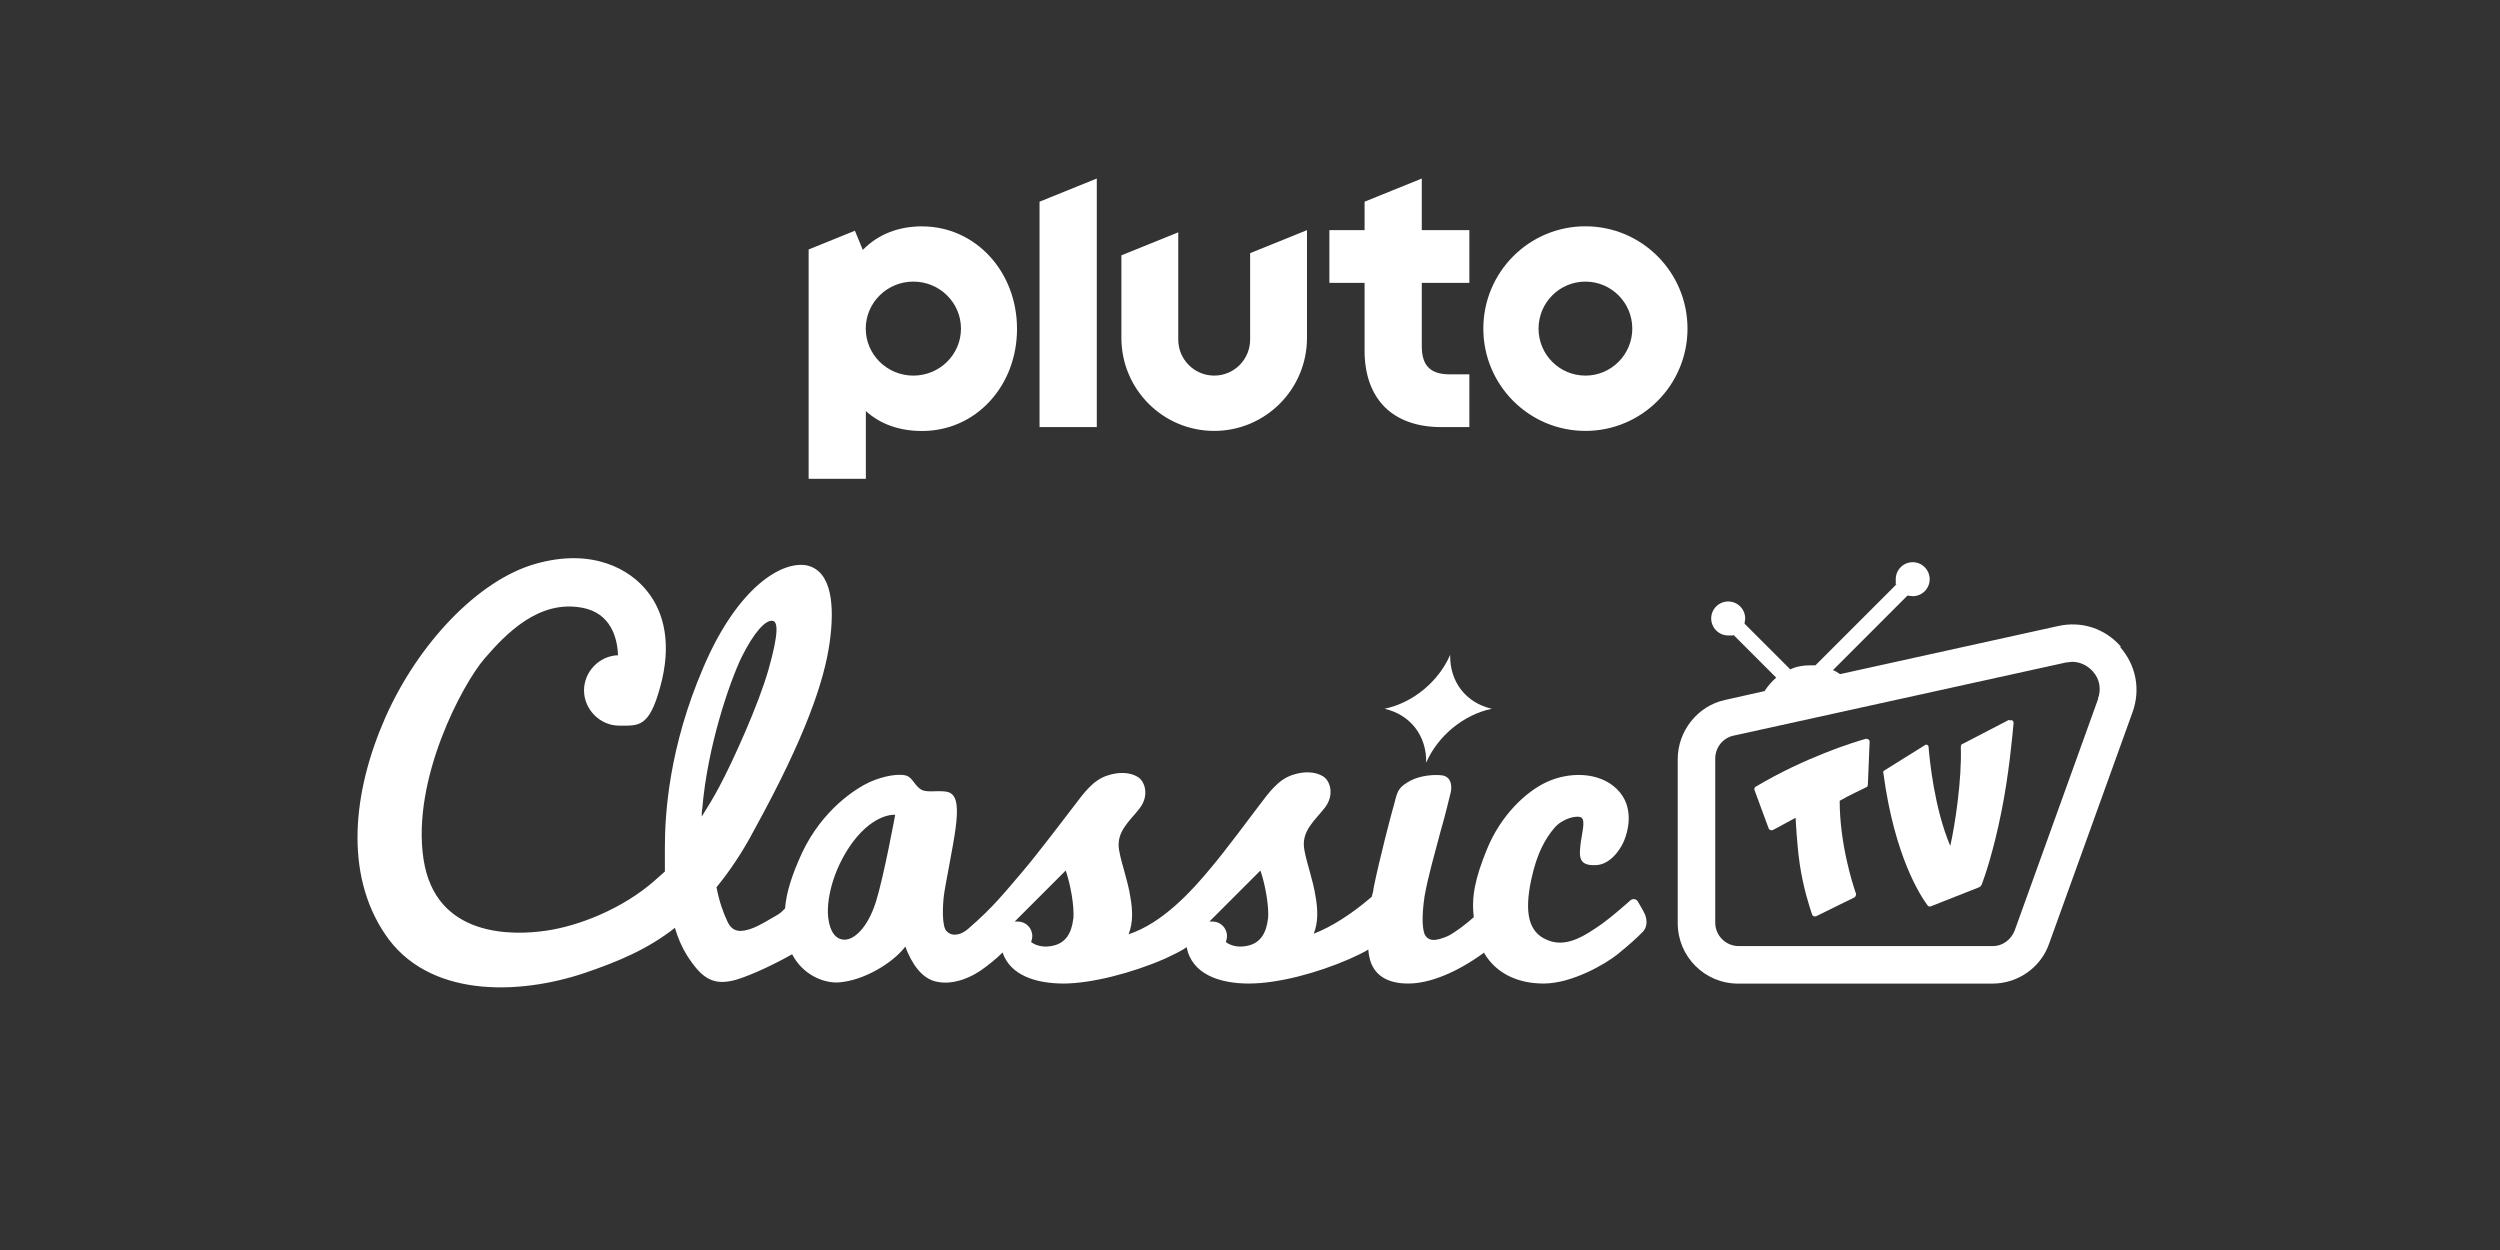
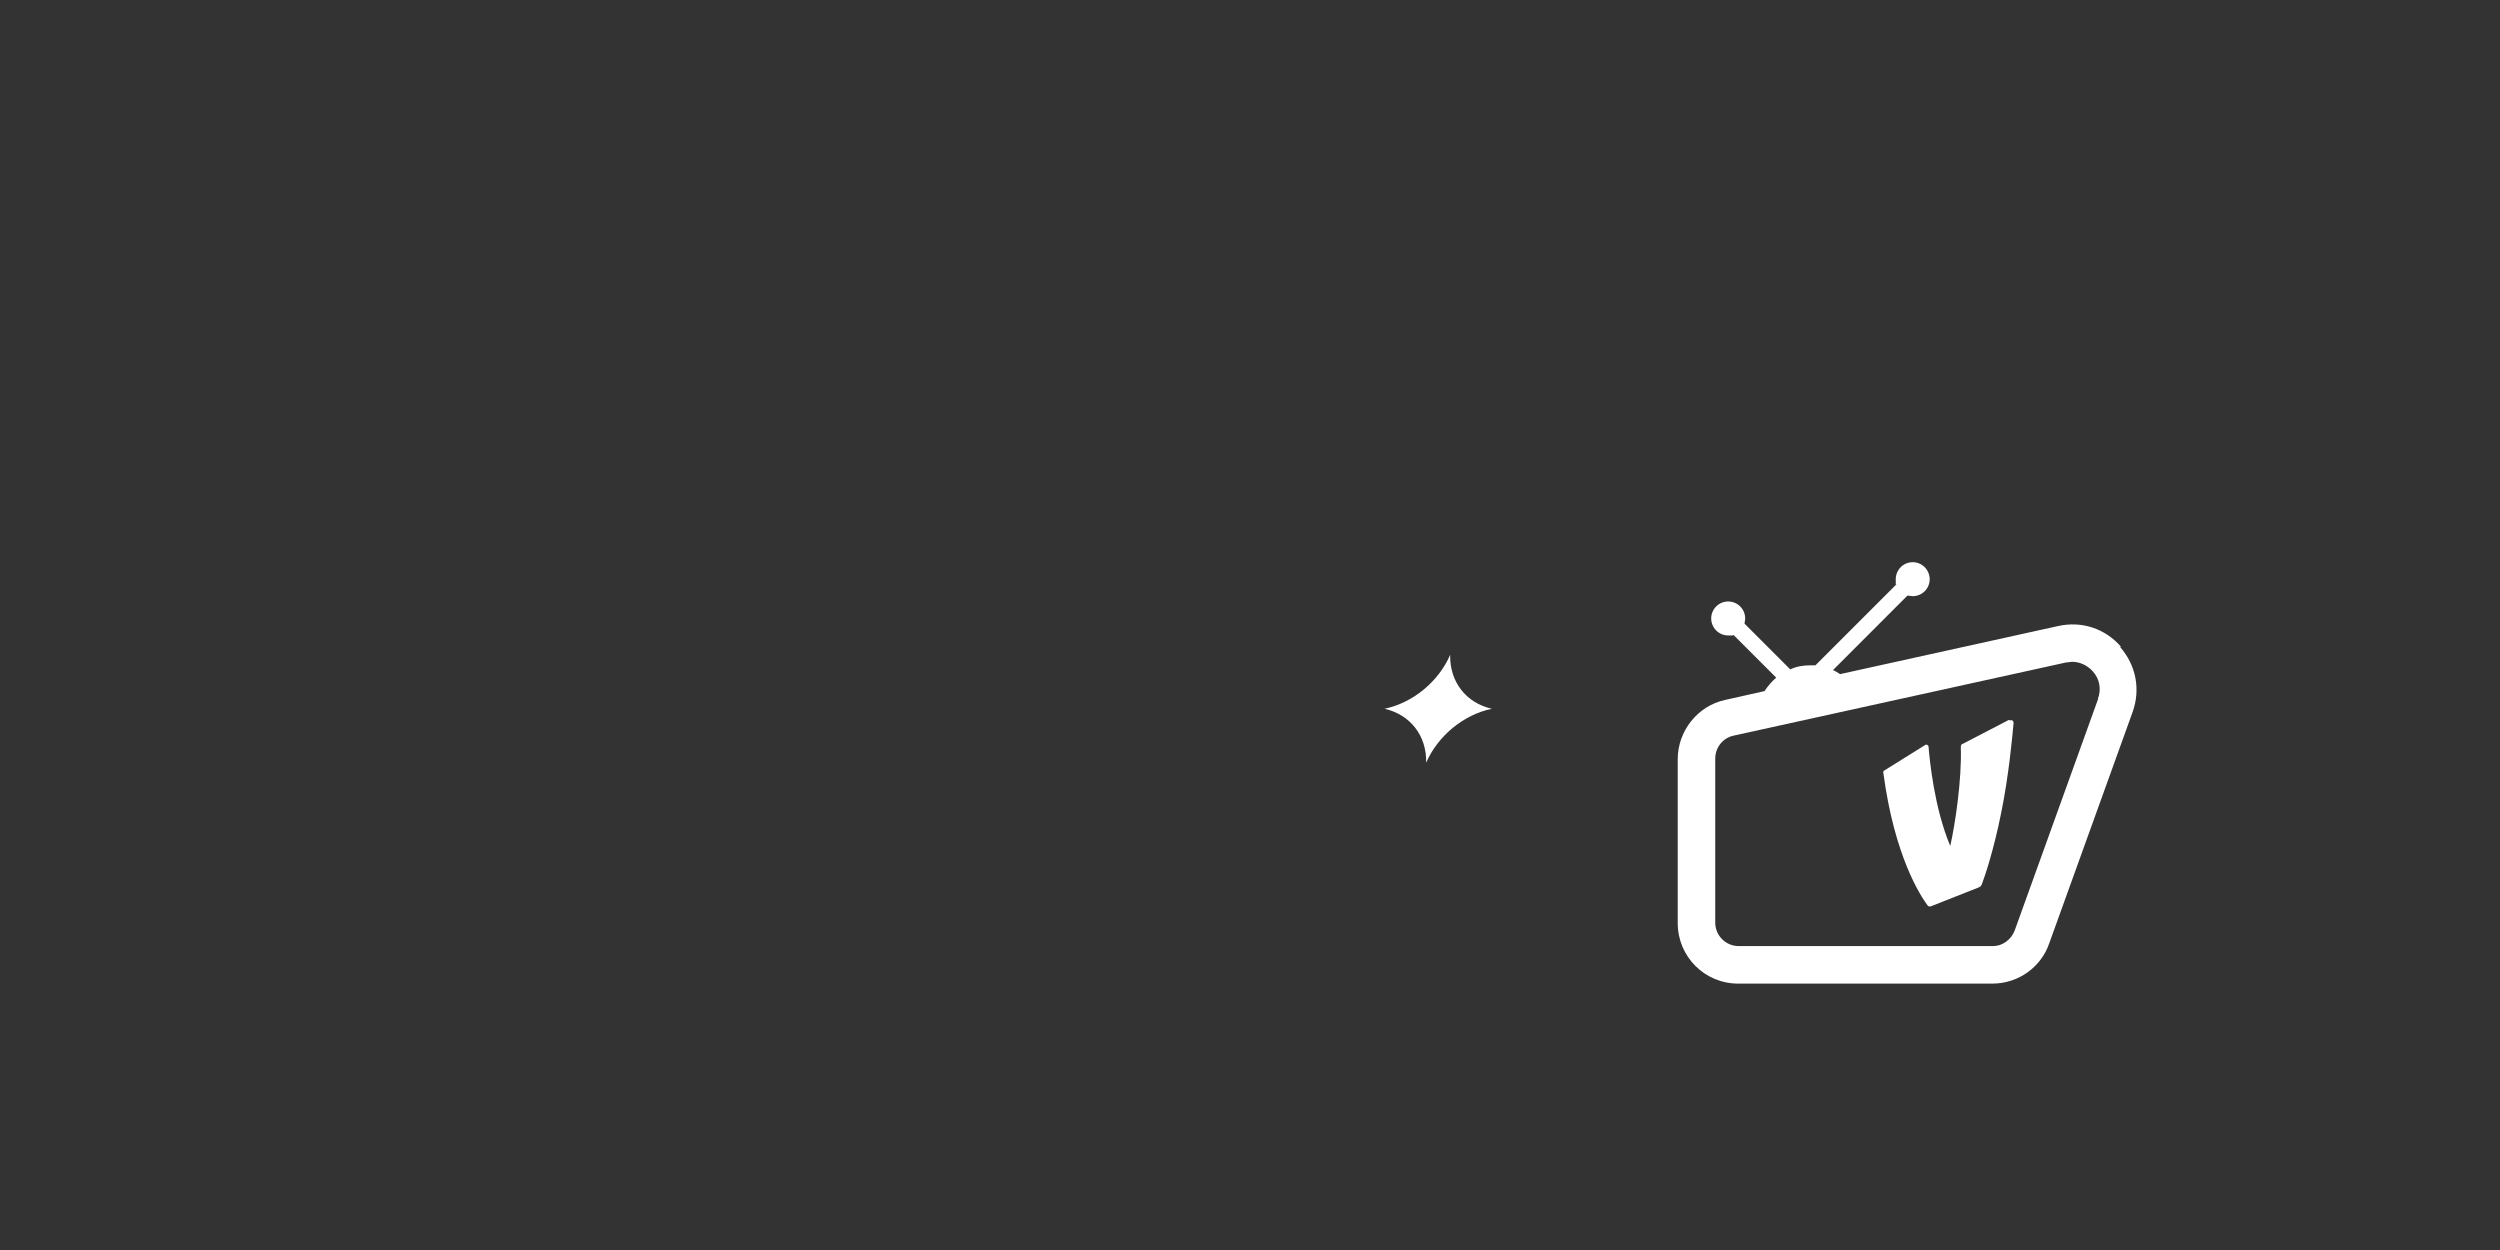
<svg xmlns="http://www.w3.org/2000/svg" id="MOVIES" viewBox="0 0 576 288">
  <rect x="0" y="0" width="576" height="288" fill="#333333" stroke="none" />
  <defs>
    <style>
      .cls-1 {
        fill: #fff;
        stroke-width: 0px;
      }
    </style>
  </defs>
-   <path class="cls-1" d="M365.28,52.14c-12.99,0-23.52,10.55-23.52,23.57s10.53,23.57,23.52,23.57,23.52-10.55,23.52-23.57-10.53-23.57-23.52-23.57ZM365.28,86.54c-5.97,0-10.8-4.85-10.8-10.83s4.84-10.83,10.8-10.83,10.8,4.85,10.8,10.83-4.84,10.83-10.8,10.83ZM327.59,41.13l-13.19,5.34v6.56h-8.11v12.15h8.11v15.67c0,5.42,1.6,9.89,4.63,12.92,3.03,3.03,7.52,4.63,12.96,4.63h6.55v-12.15h-4.5c-4.47,0-6.46-2-6.46-6.47v-14.6h10.96v-12.15h-10.96v-11.9ZM288.03,78.24c0,4.59-3.71,8.3-8.28,8.3s-8.28-3.72-8.28-8.3v-24.71l-13.1,5.3v19.02c0,11.84,9.57,21.43,21.38,21.43s21.38-9.59,21.38-21.43v-24.82l-13.1,5.3v19.89ZM239.51,98.4h13.19v-57.27l-13.19,5.34v51.92ZM212.45,52.15c-5.51,0-10.18,1.87-13.66,5.43l-1.82-4.42-10.66,4.32v52.83h13.18v-15.6c3.43,3.1,7.87,4.59,12.96,4.59,6.02,0,11.58-2.45,15.66-6.91,4.01-4.38,6.21-10.28,6.21-16.62,0-13.24-9.6-23.61-21.87-23.61ZM210.44,86.54c-6.06,0-10.97-4.85-10.97-10.83s4.91-10.83,10.97-10.83,10.97,4.85,10.97,10.83-4.91,10.83-10.97,10.83Z" />
  <g>
-     <path class="cls-1" d="M430.04,170.18c-2.97.81-14.18,4.32-25.52,11.07-.27.14-.41.54-.27.81l3.24,8.78c.14.41.54.54.95.41,1.08-.54,3.24-1.76,5.27-2.84,0,0,.27,6.08.95,10.67.81,5.54,2.3,9.99,2.84,11.61.14.41.54.54.95.41,4.05-2.03,7.43-3.65,8.78-4.32.27-.14.41-.54.41-.81-.81-2.3-3.78-11.61-3.78-21.47,2.57-1.49,5.13-2.57,6.08-3.11.27,0,.41-.41.41-.54l.41-9.99c0-.41-.41-.68-.68-.54v-.14Z" />
    <path class="cls-1" d="M462.85,165.86l-10.67,5.54c-.27,0-.41.41-.41.68.27,7.56-1.35,18.1-2.43,22.82-3.65-8.64-4.73-19.58-5-22.82,0-.41-.54-.68-.81-.41l-9.32,5.81c-.27.14-.41.41-.27.68,2.57,19.31,8.64,28.36,10.13,30.38.14.27.54.41.81.27l10.94-4.32c.41-.14.68-.41.81-.81.68-1.76,2.7-7.7,4.46-16.48,1.76-8.64,2.57-17.69,2.84-20.66,0-.41-.41-.81-.81-.54l-.27-.14Z" />
    <path class="cls-1" d="M488.51,149.11l.13-.14c-3.64-4.18-9.04-5.94-14.45-4.73l-50.24,11.08c-.54-.4-1.08-.67-1.62-.94l17.15-17.16c.4,0,.81.14,1.21.14,2.17,0,3.91-1.76,3.91-3.91s-1.75-3.92-3.91-3.92-3.91,1.76-3.91,3.92,0,.8.13,1.21l-18.63,18.63h-1.21c-1.63,0-3.24.27-4.59.94l-10.53-10.53c0-.4.14-.8.14-1.21,0-2.16-1.76-3.91-3.92-3.91s-3.91,1.76-3.91,3.91,1.76,3.92,3.91,3.92.81,0,1.21-.14l9.86,9.86c-1.08.94-1.89,1.89-2.7,3.1l-9.05,2.03c-6.35,1.35-10.94,7.16-10.94,13.64v37.8c0,7.7,6.21,13.92,13.91,13.92h58.61c5.94,0,11.21-3.78,13.09-9.32l19.18-53.21c1.89-5.27.8-10.81-2.84-14.99ZM483.37,160.99v.14l-19.17,53.21c-.4,1.08-1.11,1.99-1.99,2.63-.88.64-1.92,1.01-3.01,1.01h-58.6c-2.98,0-5.41-2.43-5.41-5.4v-37.81c0-2.56,1.76-4.73,4.18-5.27l76.71-16.88c.53,0,.94-.14,1.34-.14,1.76,0,3.51.81,4.73,2.17,1.63,1.76,2.03,4.18,1.21,6.34Z" />
-     <path class="cls-1" d="M378.86,210.42c-.27-.68-.81-1.48-1.35-2.44l-.14-.27c-.4-.67-1.34-.8-2.02,0-3.11,2.71-5.27,4.59-8.24,6.49-3.25,2.16-7.02,4.04-10.81,2.29-4.05-1.76-5.14-6.07-3.51-13.78,1.34-6.34,3.37-9.58,5.27-11.88,1.89-2.3,5.4-3.11,6.34-2.43.95.8,0,3.78-.27,6.34-.27,2.57-.4,4.73,3.38,4.59,3.78,0,6.21-4.32,6.75-5.81.54-1.34,2.7-7.42-1.76-11.75-4.18-4.05-11.08-3.91-16.07-1.62-5,2.29-10.67,7.83-13.78,15.39-2.83,6.89-3.64,11.08-3.1,15.8-2.03,1.76-4.32,3.51-5.95,4.32-3.1,1.34-4.31,1.07-5.13,0-.81-1.08-.94-4.46-.27-9.05.81-4.73,2.57-10.67,3.65-14.86,1.21-4.18,2.02-7.7,2.43-9.32.27-1.62,0-3.37-1.9-3.77-1.89-.27-5.13,0-7.42,1.21-2.7,1.48-2.97,2.3-3.64,5-.68,2.3-3.51,13.09-4.87,19.85,0,.68-.27,1.21-.4,1.9-4.73,4.05-9.19,6.88-13.37,8.51,1.08-2.7.94-5.68.41-8.65-.54-3.64-2.03-7.56-2.57-10.67-.81-4.32,2.43-6.75,4.73-9.72,2.3-2.97,1.21-6.35-.54-7.29-1.62-.94-4.05-1.21-6.88-.27-3.38,1.08-5.54,4.18-7.7,7.02-2.16,2.84-7.97,10.67-11.07,14.32-4.45,5.4-11.21,12.82-19.04,15.39,1.08-2.7.94-5.67.4-8.64-.54-3.65-2.03-7.56-2.57-10.67-.8-4.31,2.44-6.75,4.73-9.72,2.29-2.97,1.21-6.34-.54-7.28-1.63-.95-4.05-1.22-6.89-.27-3.37,1.07-5.54,4.18-7.7,7.02-2.16,2.83-8.64,11.34-11.75,14.99-4.18,4.86-6.75,8.24-12.69,13.36-1.76,1.48-3.65,1.76-4.87.54-1.21-1.08-.94-6.08-.67-8.24.27-2.3,2.16-11.35,2.7-15.53.54-4.18.54-7.42-1.48-8.24-1.89-.67-4.73.13-6.21-.54-1.76-.81-2.16-2.97-3.78-3.37-1.62-.41-4.86,0-8.24,1.48-3.24,1.48-10.94,6.34-15.66,16.33-2.44,5.27-3.65,9.32-3.92,12.83-.53.54-1.07,1.08-1.76,1.48-2.16,1.21-4.18,2.57-6.21,3.24-2.03.67-4.05.94-5.27-1.62-1.07-2.3-1.89-4.59-2.56-7.98,2.97-3.64,5.94-7.97,8.77-13.36,11.89-21.61,16.07-34.3,17.29-42.94,1.21-8.51.54-16.47-5.13-17.83-5.67-1.21-15.93,4.73-23.91,23.37-7.97,18.5-8.91,33.76-8.91,41.59v5.54c-.81.67-1.62,1.48-2.43,2.16-7.42,6.48-17.43,10.4-24.98,11.48-7.43,1.08-25.52,1.76-28.22-16.61-2.71-18.37,9.04-40.24,14.04-46.05,5-5.81,12.56-13.64,22.55-11.75,6.62,1.21,8.11,7.02,8.24,10.94-4.31.14-7.83,3.78-7.83,8.11s3.64,8.11,8.1,8.11,6.89.53,9.45-8.92c2.71-9.72.95-17.15-2.97-22.01-3.91-5-12.55-10.12-25.79-6.34-13.23,3.77-27.01,18.36-34.56,35.38-7.56,17.15-9.45,35.92-.14,49.83,9.86,14.85,30.79,14.18,46.05,9.05,7.56-2.57,14.45-5.41,20.8-10.4.67,2.3,1.62,4.45,2.7,6.21,3.51,5.54,6.21,7.29,11.62,5.68,3.51-1.08,8.91-3.65,12.69-5.81,2.43,4.73,7.29,6.75,10.81,6.48,5.54-.4,12.29-4.32,15.26-8.24,1.48,3.91,3.77,7.42,7.28,8.1,3.78.81,8.11-.94,11.35-3.5,2.16-1.63,3.24-2.71,3.78-3.25,1.76,5.27,7.7,7.16,14.05,7.16s15.8-2.43,23.23-5.67c2.3-1.08,4.05-1.9,5.13-2.71,1.21,6.22,7.56,8.38,14.32,8.38s15.8-2.43,23.23-5.67c1.76-.81,3.24-1.49,4.32-2.17,0,.94.27,1.76.4,2.43.95,3.25,3.65,5.41,8.78,5.41s11.35-2.7,17.16-6.89c0,0,.27-.13.27-.27,2.43,4.32,7.15,7.16,13.77,7.16s14.32-4.59,16.89-6.62c2.97-2.43,4.18-3.51,5.94-5.27.94-.94,1.21-2.56.41-4.31ZM161.81,186.25c1.21-14.31,6.21-28.9,9.05-34.84,2.97-5.95,5.54-8.51,7.02-8.38,1.48,0,1.48,3.11-.81,11.21-2.3,8.11-8.24,21.21-11.34,27.01-1.35,2.57-2.71,4.73-4.05,6.89,0-.54,0-1.21.13-1.9ZM201.78,207.86c-1.89,5.94-5,8.64-7.15,8.64s-3.38-1.89-3.78-4.86c-.54-3.78.81-11.08,5.67-17.69,5.14-6.75,9.73-6.22,9.73-6.22,0,0-2.57,14.05-4.46,20.13ZM247.29,211.77v-.13c-.4,3.37-1.76,5.81-5.13,6.34-2.3.41-3.91-.4-4.59-.94.14-.4.27-.94.27-1.34,0-1.9-1.48-3.38-3.37-3.38h-.68c4.73-4.73,11.75-11.75,11.75-11.75,1.08,3.11,2.03,8.24,1.76,11.21ZM292.15,211.77v-.13c-.4,3.37-1.76,5.81-5.13,6.34-2.3.41-3.92-.4-4.59-.94.14-.4.27-.94.27-1.34,0-1.9-1.48-3.38-3.37-3.38h-.68l11.75-11.75c1.08,3.11,2.03,8.24,1.76,11.21Z" />
    <path class="cls-1" d="M328.59,175.72c2.7-6.21,8.64-11.07,15.12-12.42-5.94-1.35-9.72-6.21-9.59-12.42-2.7,6.21-8.64,11.07-15.12,12.42,5.94,1.35,9.72,6.21,9.59,12.42Z" />
  </g>
</svg>